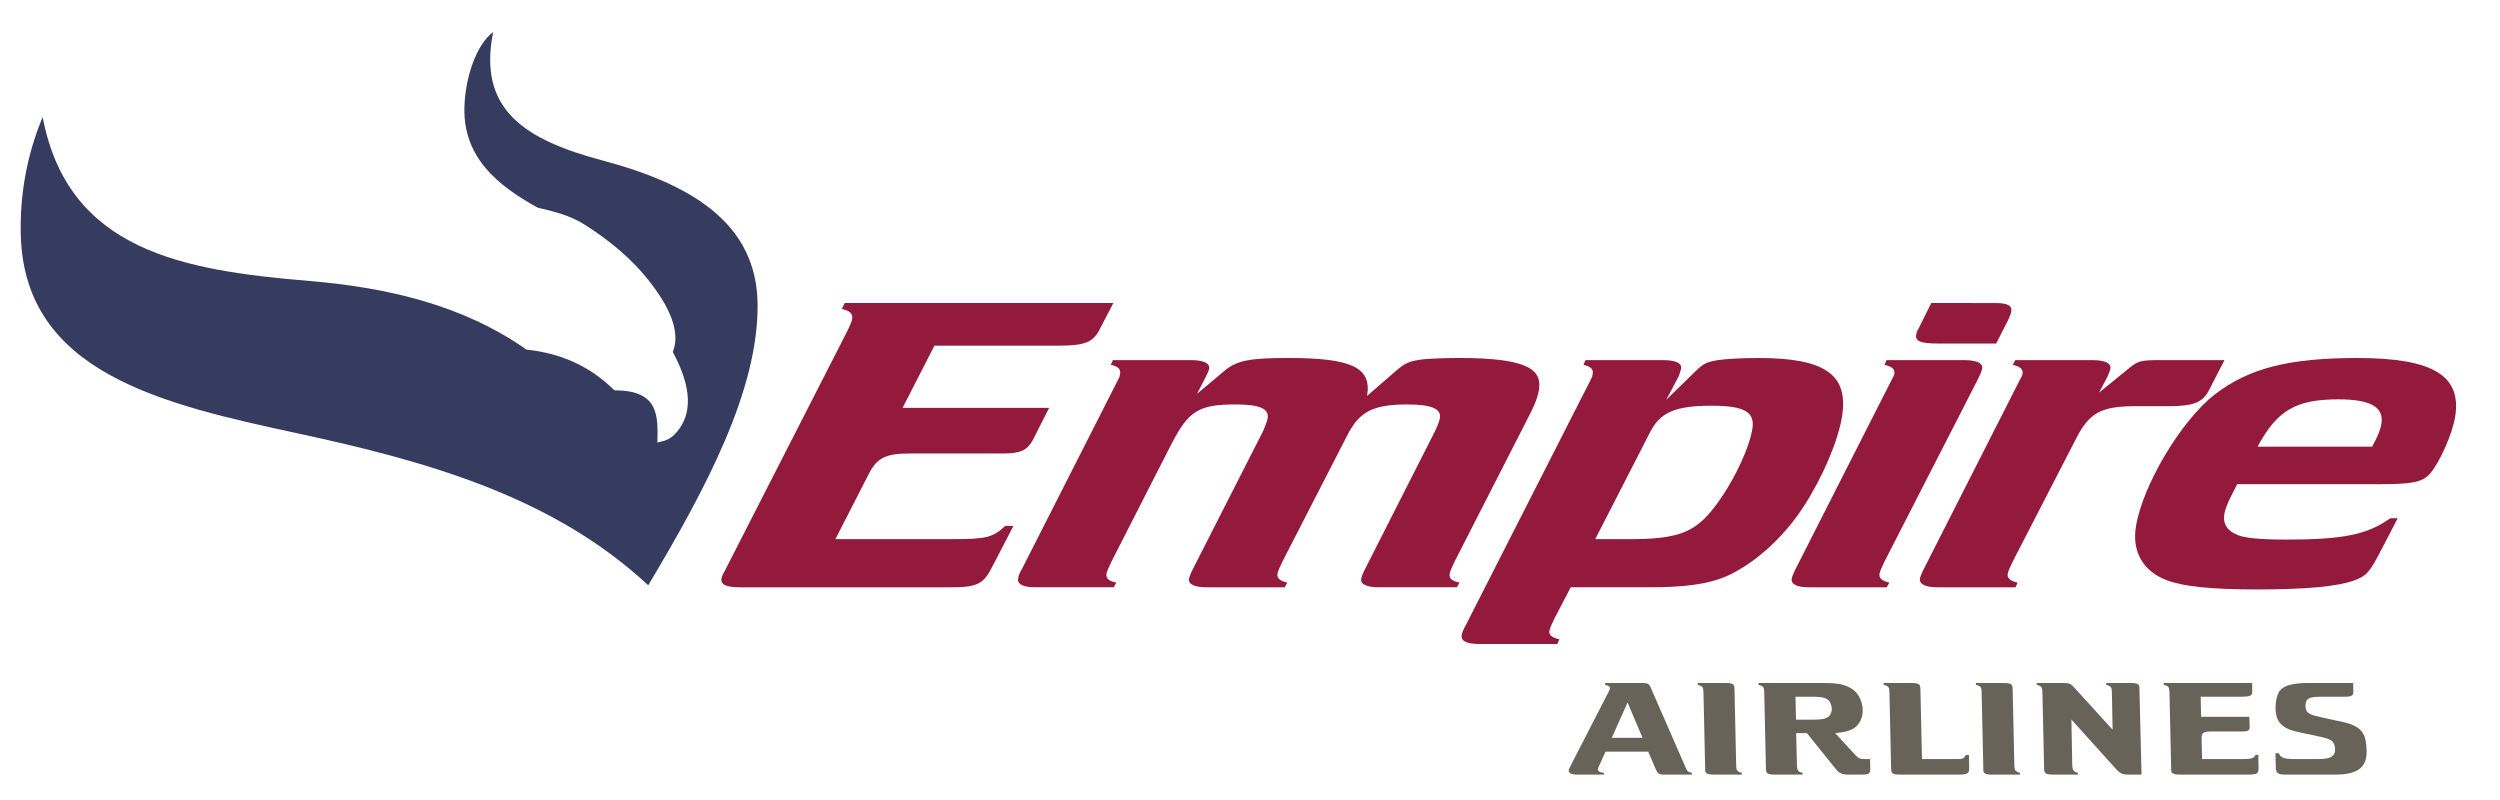
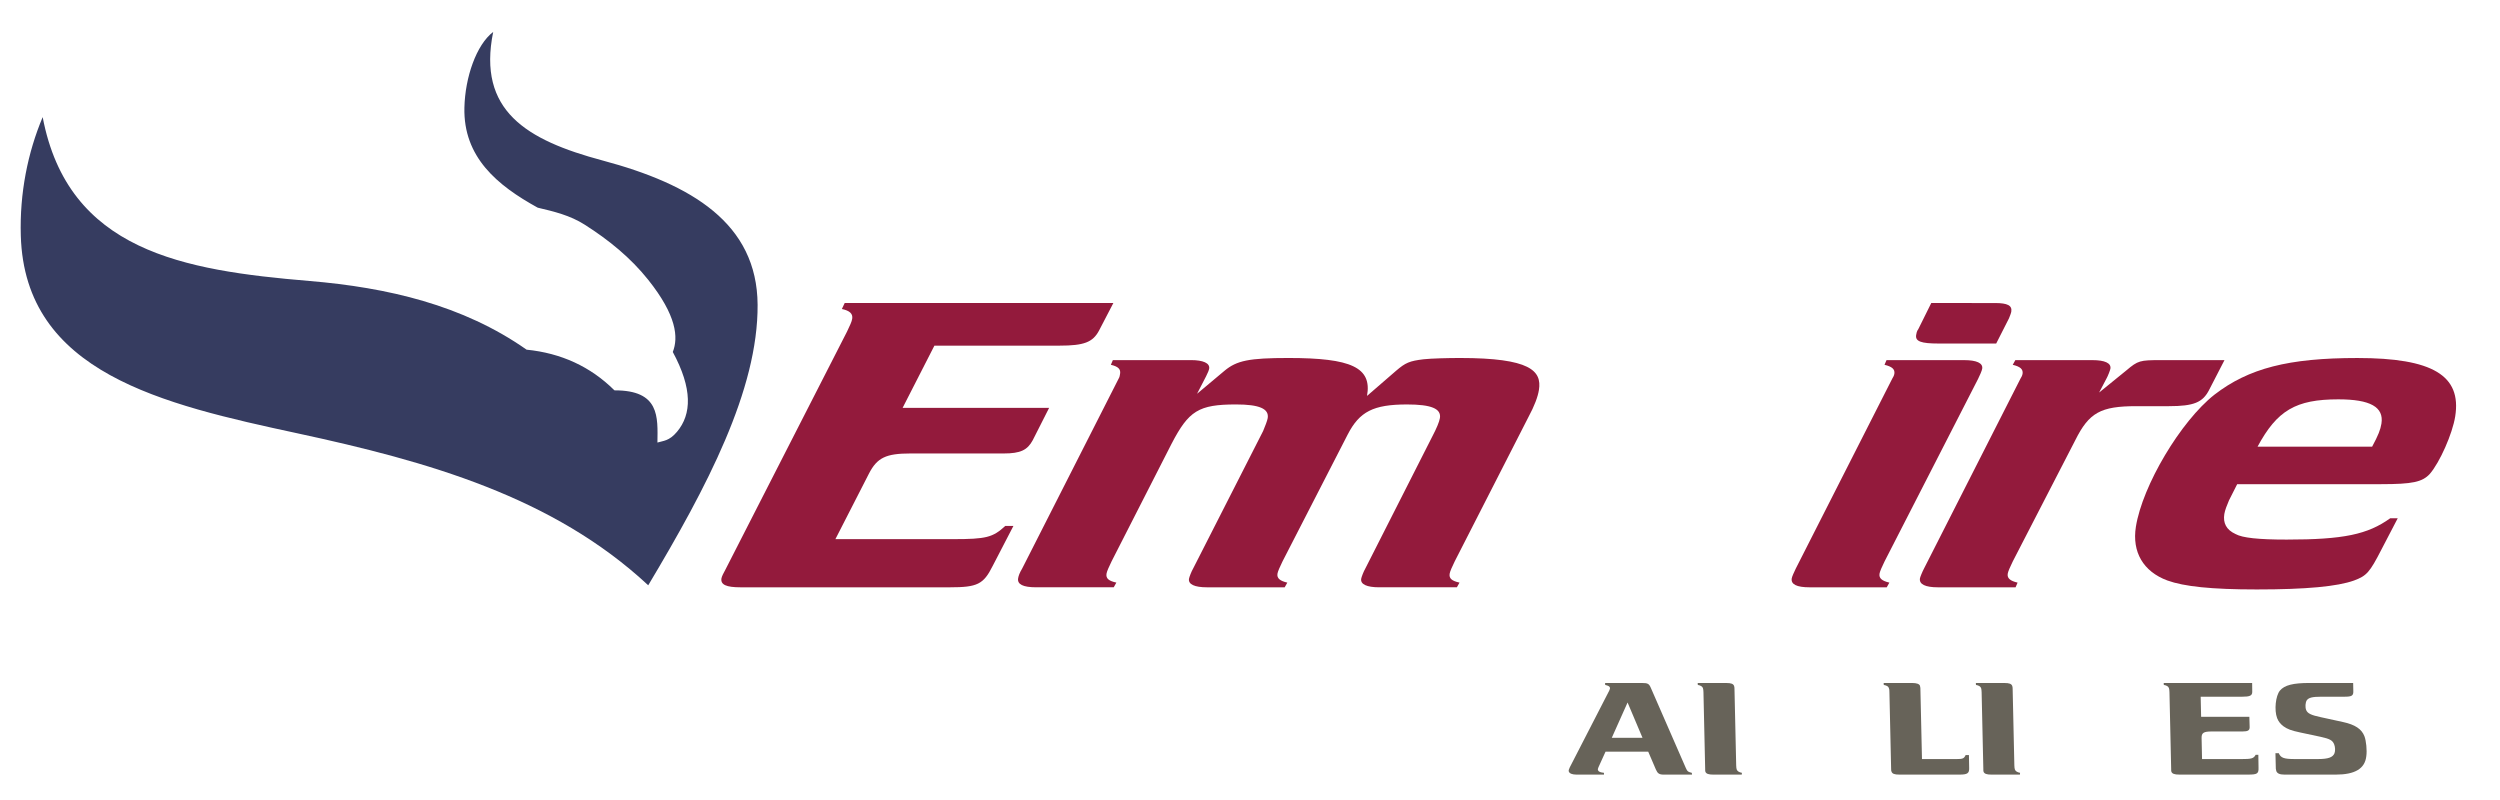
<svg xmlns="http://www.w3.org/2000/svg" width="500" height="160" viewBox="0 0 132.292 42.333" version="1.1" id="svg8">
  <defs id="defs2" />
  <g id="layer1">
    <g aria-label="AIRLINES" transform="matrix(1.225,0,0.312,0.816,0,0)" id="text857" style="font-size:8.907px;line-height:1.25;font-family:'Crillee Italic Std';-inkscape-font-specification:'Crillee Italic Std';fill:#676359;fill-opacity:1;stroke-width:0.223">
      <path d="m 58.784,48.745 0.036,1.158 c 0.009,0.258 0.062,0.33 0.258,0.33 h 1.22 l 0.018,-0.116 C 60.165,50.055 60.147,50.019 60.138,49.787 l -0.187,-5.175 c -0.009,-0.276 -0.053,-0.321 -0.303,-0.321 h -1.594 l -0.027,0.125 c 0.125,0.053 0.16,0.089 0.16,0.169 0,0.045 -0.027,0.107 -0.071,0.187 l -2.984,4.997 c -0.071,0.125 -0.107,0.205 -0.107,0.267 0,0.125 0.098,0.196 0.276,0.196 h 1.194 l 0.027,-0.116 c -0.151,-0.027 -0.214,-0.071 -0.214,-0.169 0,-0.053 0.027,-0.116 0.071,-0.196 L 56.94,48.745 Z m -0.018,-0.9 h -1.327 l 1.265,-2.289 z" style="fill:#676359;fill-opacity:1;stroke-width:0.223" id="path874" />
      <path d="m 62.445,50.233 0.036,-0.116 c -0.116,-0.036 -0.169,-0.107 -0.169,-0.214 0,-0.053 0.018,-0.151 0.045,-0.267 l 1.194,-4.979 c 0.018,-0.062 0.027,-0.134 0.027,-0.178 0,-0.134 -0.08,-0.187 -0.285,-0.187 h -1.238 l -0.027,0.125 c 0.116,0.036 0.169,0.098 0.169,0.205 0,0.062 -0.018,0.143 -0.045,0.267 l -1.194,4.979 c -0.018,0.062 -0.036,0.143 -0.036,0.178 0,0.134 0.089,0.187 0.294,0.187 z" style="fill:#676359;fill-opacity:1;stroke-width:0.223" id="path876" />
-       <path d="m 68.244,49.226 h -0.223 c -0.205,0 -0.267,-0.053 -0.338,-0.24 L 67.166,47.543 c 0.588,-0.08 0.9,-0.24 1.176,-0.624 0.303,-0.41 0.472,-0.971 0.472,-1.523 0,-0.41 -0.107,-0.686 -0.33,-0.864 -0.214,-0.178 -0.463,-0.24 -0.989,-0.24 h -2.815 l -0.027,0.125 c 0.116,0.036 0.169,0.098 0.169,0.205 0,0.062 -0.018,0.143 -0.045,0.267 l -1.194,4.979 c -0.018,0.071 -0.027,0.134 -0.027,0.178 0,0.134 0.08,0.187 0.285,0.187 h 1.229 l 0.036,-0.116 c -0.116,-0.036 -0.169,-0.107 -0.169,-0.214 0,-0.053 0.018,-0.151 0.045,-0.267 l 0.499,-2.093 h 0.463 l 0.659,2.334 c 0.08,0.276 0.178,0.356 0.463,0.356 h 0.57 c 0.294,0 0.383,-0.071 0.454,-0.365 z m -2.548,-2.556 0.356,-1.488 h 0.757 c 0.49,0 0.65,0.116 0.65,0.454 0,0.392 -0.16,0.757 -0.401,0.909 -0.143,0.089 -0.33,0.125 -0.65,0.125 z" style="fill:#676359;fill-opacity:1;stroke-width:0.223" id="path878" />
      <path d="m 71.593,44.612 c 0.009,-0.062 0.018,-0.116 0.018,-0.143 0,-0.116 -0.098,-0.178 -0.294,-0.178 h -1.229 l -0.027,0.125 c 0.125,0.045 0.169,0.098 0.169,0.196 0,0.071 -0.009,0.151 -0.045,0.276 l -1.194,4.979 c -0.027,0.089 -0.027,0.134 -0.027,0.178 0,0.134 0.08,0.187 0.285,0.187 h 2.601 c 0.338,0 0.445,-0.08 0.526,-0.419 l 0.205,-0.846 h -0.143 c -0.125,0.223 -0.187,0.258 -0.463,0.258 h -1.488 z" style="fill:#676359;fill-opacity:1;stroke-width:0.223" id="path880" />
      <path d="m 74.461,50.233 0.036,-0.116 c -0.116,-0.036 -0.169,-0.107 -0.169,-0.214 0,-0.053 0.018,-0.151 0.045,-0.267 l 1.194,-4.979 c 0.018,-0.062 0.027,-0.134 0.027,-0.178 0,-0.134 -0.08,-0.187 -0.285,-0.187 h -1.238 l -0.027,0.125 c 0.116,0.036 0.169,0.098 0.169,0.205 0,0.062 -0.018,0.143 -0.045,0.267 l -1.194,4.979 c -0.018,0.062 -0.036,0.143 -0.036,0.178 0,0.134 0.089,0.187 0.294,0.187 z" style="fill:#676359;fill-opacity:1;stroke-width:0.223" id="path882" />
-       <path d="m 81.061,44.585 c 0.009,-0.045 0.018,-0.089 0.018,-0.107 0,-0.134 -0.089,-0.187 -0.285,-0.187 h -1.096 l -0.027,0.125 c 0.116,0.036 0.169,0.098 0.169,0.205 0,0.062 -0.018,0.143 -0.045,0.267 l -0.588,2.432 -0.953,-2.708 c -0.089,-0.267 -0.151,-0.321 -0.365,-0.321 H 76.697 l -0.027,0.125 c 0.116,0.036 0.169,0.098 0.169,0.205 0,0.062 -0.018,0.143 -0.045,0.267 l -1.194,4.979 c -0.018,0.062 -0.027,0.143 -0.027,0.178 0,0.134 0.08,0.187 0.285,0.187 h 1.113 l 0.027,-0.116 c -0.107,-0.036 -0.16,-0.107 -0.16,-0.214 0,-0.053 0.009,-0.151 0.036,-0.267 l 0.721,-2.975 1.087,3.144 c 0.116,0.356 0.205,0.428 0.472,0.428 h 0.561 z" style="fill:#676359;fill-opacity:1;stroke-width:0.223" id="path884" />
      <path d="m 82.585,49.226 0.33,-1.372 c 0.08,-0.33 0.196,-0.419 0.543,-0.419 h 1.327 c 0.24,0 0.33,-0.071 0.383,-0.276 l 0.16,-0.677 h -2.084 l 0.312,-1.3 h 1.781 c 0.347,0 0.463,-0.071 0.526,-0.312 l 0.143,-0.579 h -3.821 l -0.027,0.125 c 0.116,0.036 0.169,0.098 0.169,0.205 0,0.062 -0.018,0.143 -0.045,0.267 l -1.194,4.979 c -0.018,0.062 -0.036,0.143 -0.036,0.178 0,0.134 0.089,0.187 0.294,0.187 h 2.975 c 0.392,0 0.472,-0.062 0.561,-0.445 l 0.205,-0.837 h -0.116 c -0.151,0.24 -0.24,0.276 -0.713,0.276 z" style="fill:#676359;fill-opacity:1;stroke-width:0.223" id="path886" />
      <path d="m 85.996,48.843 h -0.143 l -0.24,1.007 c -0.009,0.053 -0.018,0.116 -0.018,0.151 0,0.16 0.089,0.232 0.303,0.232 h 2.2 c 0.837,0 1.363,-0.383 1.63,-1.194 0.134,-0.383 0.249,-0.998 0.249,-1.292 0,-0.472 -0.214,-0.757 -0.695,-0.926 l -0.873,-0.312 C 88.018,46.376 87.893,46.26 87.893,46.037 c 0,-0.178 0.089,-0.481 0.187,-0.624 0.125,-0.169 0.294,-0.232 0.686,-0.232 h 0.998 c 0.321,0 0.41,-0.062 0.481,-0.374 l 0.125,-0.517 h -1.888 c -0.713,0 -1.113,0.143 -1.398,0.49 -0.276,0.338 -0.579,1.274 -0.579,1.79 0,0.205 0.045,0.383 0.143,0.534 0.125,0.178 0.249,0.267 0.606,0.392 l 0.819,0.285 c 0.374,0.134 0.463,0.232 0.463,0.499 0,0.169 -0.053,0.41 -0.134,0.57 -0.143,0.267 -0.365,0.374 -0.819,0.374 h -0.989 c -0.481,0 -0.588,-0.08 -0.597,-0.383 z" style="fill:#676359;fill-opacity:1;stroke-width:0.223" id="path888" />
    </g>
    <path style="fill:#363c60;fill-opacity:1;stroke:none;stroke-width:0.227px;stroke-linecap:butt;stroke-linejoin:miter;stroke-opacity:1" d="M 2.258,6.197 C 1.469,8.072 1.035,10.22 1.101,12.472 c 0.212,7.266 7.497,8.918 14.641,10.458 6.896,1.487 13.525,3.354 18.56,8.041 C 37.411,25.768 40.116,20.638 40.09,16.127 40.064,11.816 36.592,9.749 31.886,8.492 27.844,7.412 25.253,5.849 26.098,1.689 c -0.895,0.683 -1.485,2.404 -1.523,4 -0.063,2.629 1.737,4.121 3.879,5.3 0.866,0.204 1.711,0.407 2.477,0.894 1.283,0.814 2.437,1.753 3.371,2.924 1.505,1.888 1.603,3.052 1.3,3.818 1.049,1.94 1.004,3.294 0.223,4.224 -0.416,0.496 -0.731,0.473 -1.036,0.569 0.018,-1.359 0.129,-2.771 -2.274,-2.762 C 31.239,19.39 29.683,18.686 27.865,18.503 24.495,16.138 20.506,15.215 16.371,14.868 9.697,14.309 3.606,13.284 2.258,6.197 Z" id="path859" />
    <g aria-label="Empire" transform="matrix(1.212,0,-0.131,0.825,0,0)" id="text853" style="font-size:27.338px;line-height:1.25;font-family:'Crillee Italic Std';-inkscape-font-specification:'Crillee Italic Std';letter-spacing:-1.592px;fill:#931a3c;fill-opacity:1;stroke-width:0.683">
      <path d="m 40.212,34.581 1.012,-4.21 c 0.246,-1.012 0.601,-1.285 1.668,-1.285 h 4.073 c 0.738,0 1.012,-0.219 1.176,-0.847 l 0.492,-2.078 h -6.397 l 0.957,-3.991 h 5.468 c 1.066,0 1.422,-0.219 1.613,-0.957 l 0.437,-1.777 H 38.981 l -0.082,0.383 c 0.355,0.109 0.519,0.301 0.519,0.629 0,0.191 -0.055,0.437 -0.137,0.82 l -3.663,15.282 c -0.055,0.191 -0.109,0.437 -0.109,0.547 0,0.41 0.273,0.574 0.902,0.574 h 9.131 c 1.203,0 1.449,-0.191 1.722,-1.367 l 0.629,-2.57 h -0.355 c -0.465,0.738 -0.738,0.847 -2.187,0.847 z" style="fill:#931a3c;fill-opacity:1;stroke-width:0.683" id="path861" />
      <path d="m 58.139,27.638 -2.105,8.83 c -0.055,0.191 -0.109,0.547 -0.109,0.656 0,0.355 0.301,0.547 0.847,0.547 h 3.39 l 0.082,-0.301 c -0.328,-0.109 -0.492,-0.273 -0.492,-0.574 0,-0.137 0.055,-0.437 0.137,-0.793 l 1.968,-8.147 c 0.355,-1.449 0.902,-1.914 2.378,-1.914 1.066,0 1.531,0.273 1.531,0.875 0,0.246 -0.082,0.683 -0.191,1.121 l -2.023,8.529 c -0.055,0.191 -0.109,0.547 -0.109,0.656 0,0.355 0.301,0.547 0.847,0.547 H 67.68 l 0.082,-0.301 c -0.355,-0.109 -0.492,-0.273 -0.492,-0.574 0,-0.137 0.055,-0.437 0.137,-0.793 l 2.214,-9.24 c 0.191,-0.738 0.273,-1.312 0.273,-1.75 0,-1.23 -0.601,-2.05 -3.663,-2.05 -0.519,0 -1.258,0.027 -1.586,0.082 -0.601,0.109 -0.765,0.219 -1.121,0.738 l -1.094,1.613 c 0.027,-1.832 -0.957,-2.433 -3.691,-2.433 -1.722,0 -2.242,0.164 -2.706,0.82 l -1.039,1.476 0.273,-1.121 c 0.055,-0.219 0.082,-0.41 0.082,-0.492 0,-0.355 -0.328,-0.547 -0.847,-0.547 h -3.417 l -0.055,0.301 c 0.328,0.109 0.465,0.273 0.465,0.574 0,0.109 0,0.219 -0.027,0.301 l -2.898,12.193 c -0.082,0.273 -0.109,0.465 -0.109,0.629 0,0.383 0.273,0.574 0.847,0.574 h 3.39 l 0.082,-0.301 c -0.355,-0.109 -0.492,-0.273 -0.492,-0.574 0,-0.137 0.055,-0.437 0.137,-0.793 l 1.804,-7.545 c 0.519,-2.105 0.902,-2.515 2.542,-2.515 1.012,0 1.476,0.273 1.476,0.875 0,0.164 -0.055,0.519 -0.109,0.82 z" style="fill:#931a3c;fill-opacity:1;stroke-width:0.683" id="path863" />
-       <path d="m 75.902,24.138 c 0.027,-0.219 0.055,-0.437 0.055,-0.492 0,-0.355 -0.301,-0.547 -0.847,-0.547 h -3.39 l -0.055,0.301 c 0.328,0.109 0.465,0.273 0.465,0.574 0,0.109 0,0.219 -0.027,0.301 l -3.773,15.829 c -0.082,0.301 -0.109,0.492 -0.109,0.629 0,0.383 0.273,0.574 0.847,0.574 h 3.39 l 0.055,-0.301 c -0.328,-0.109 -0.492,-0.273 -0.492,-0.547 0,-0.137 0.055,-0.437 0.137,-0.793 l 0.492,-1.996 h 3.417 c 1.531,0 2.488,-0.191 3.226,-0.656 1.121,-0.738 2.269,-2.433 2.953,-4.483 0.629,-1.859 1.066,-4.237 1.066,-5.823 0,-2.679 -1.148,-3.745 -4.046,-3.745 -0.738,0 -1.422,0.055 -1.777,0.137 -0.519,0.137 -0.601,0.219 -0.984,0.875 l -0.984,1.668 z m -2.515,10.443 1.64,-6.807 c 0.301,-1.312 0.902,-1.75 2.515,-1.75 1.449,0 1.941,0.41 1.941,1.476 0,1.531 -0.656,4.21 -1.367,5.577 -0.601,1.148 -1.34,1.504 -3.199,1.504 z" style="fill:#931a3c;fill-opacity:1;stroke-width:0.683" id="path865" />
      <path d="m 85.245,24.275 -2.898,12.193 c -0.055,0.246 -0.109,0.519 -0.109,0.629 0,0.383 0.273,0.574 0.847,0.574 h 3.363 l 0.082,-0.301 c -0.328,-0.109 -0.492,-0.273 -0.492,-0.574 0,-0.137 0.055,-0.437 0.137,-0.793 l 2.816,-11.701 c 0.055,-0.246 0.109,-0.519 0.109,-0.656 0,-0.355 -0.301,-0.547 -0.847,-0.547 h -3.39 l -0.055,0.301 c 0.328,0.109 0.492,0.273 0.492,0.574 0,0.109 -0.027,0.219 -0.055,0.301 z m 1.176,-4.839 -0.383,1.668 c -0.055,0.137 -0.055,0.273 -0.055,0.383 0,0.41 0.273,0.547 1.039,0.547 h 2.515 l 0.383,-1.613 c 0.027,-0.164 0.055,-0.328 0.055,-0.437 0,-0.383 -0.219,-0.547 -0.765,-0.547 z" style="fill:#931a3c;fill-opacity:1;stroke-width:0.683" id="path867" />
      <path d="m 90.843,24.275 -2.898,12.193 c -0.055,0.219 -0.109,0.547 -0.109,0.629 0,0.383 0.301,0.574 0.847,0.574 h 3.39 l 0.055,-0.301 c -0.328,-0.109 -0.492,-0.273 -0.492,-0.574 0,-0.137 0.055,-0.437 0.137,-0.793 l 1.886,-7.764 c 0.41,-1.777 0.875,-2.187 2.433,-2.187 h 1.422 c 1.094,0 1.449,-0.246 1.64,-1.039 l 0.465,-1.914 h -2.788 c -0.902,0 -0.984,0.027 -1.422,0.656 l -1.039,1.422 0.219,-0.875 c 0.055,-0.191 0.109,-0.574 0.109,-0.656 0,-0.355 -0.301,-0.547 -0.847,-0.547 h -3.363 l -0.082,0.301 c 0.328,0.109 0.492,0.273 0.492,0.574 0,0.109 -0.027,0.219 -0.055,0.301 z" style="fill:#931a3c;fill-opacity:1;stroke-width:0.683" id="path869" />
      <path d="m 101.034,31.055 h 6.288 c 1.367,0 1.777,-0.137 2.05,-0.656 0.355,-0.738 0.711,-2.57 0.711,-3.691 0,-2.624 -1.394,-3.745 -4.675,-3.745 -3.007,0 -4.675,0.656 -5.987,2.351 -1.285,1.695 -2.515,5.823 -2.515,8.475 0,1.613 0.629,2.87 1.75,3.445 0.765,0.383 1.968,0.574 3.964,0.574 2.16,0 3.499,-0.191 4.183,-0.574 0.519,-0.301 0.629,-0.519 0.984,-1.996 l 0.492,-1.996 h -0.328 c -0.875,1.039 -1.886,1.367 -4.374,1.367 -1.23,0 -1.941,-0.109 -2.269,-0.355 -0.437,-0.273 -0.629,-0.711 -0.629,-1.285 0,-0.246 0.055,-0.574 0.109,-0.875 z m 0.629,-2.406 c 0.601,-2.324 1.34,-3.035 3.199,-3.035 1.394,0 2.05,0.492 2.05,1.558 0,0.383 -0.055,0.738 -0.246,1.476 z" style="fill:#931a3c;fill-opacity:1;stroke-width:0.683" id="path871" />
    </g>
  </g>
</svg>